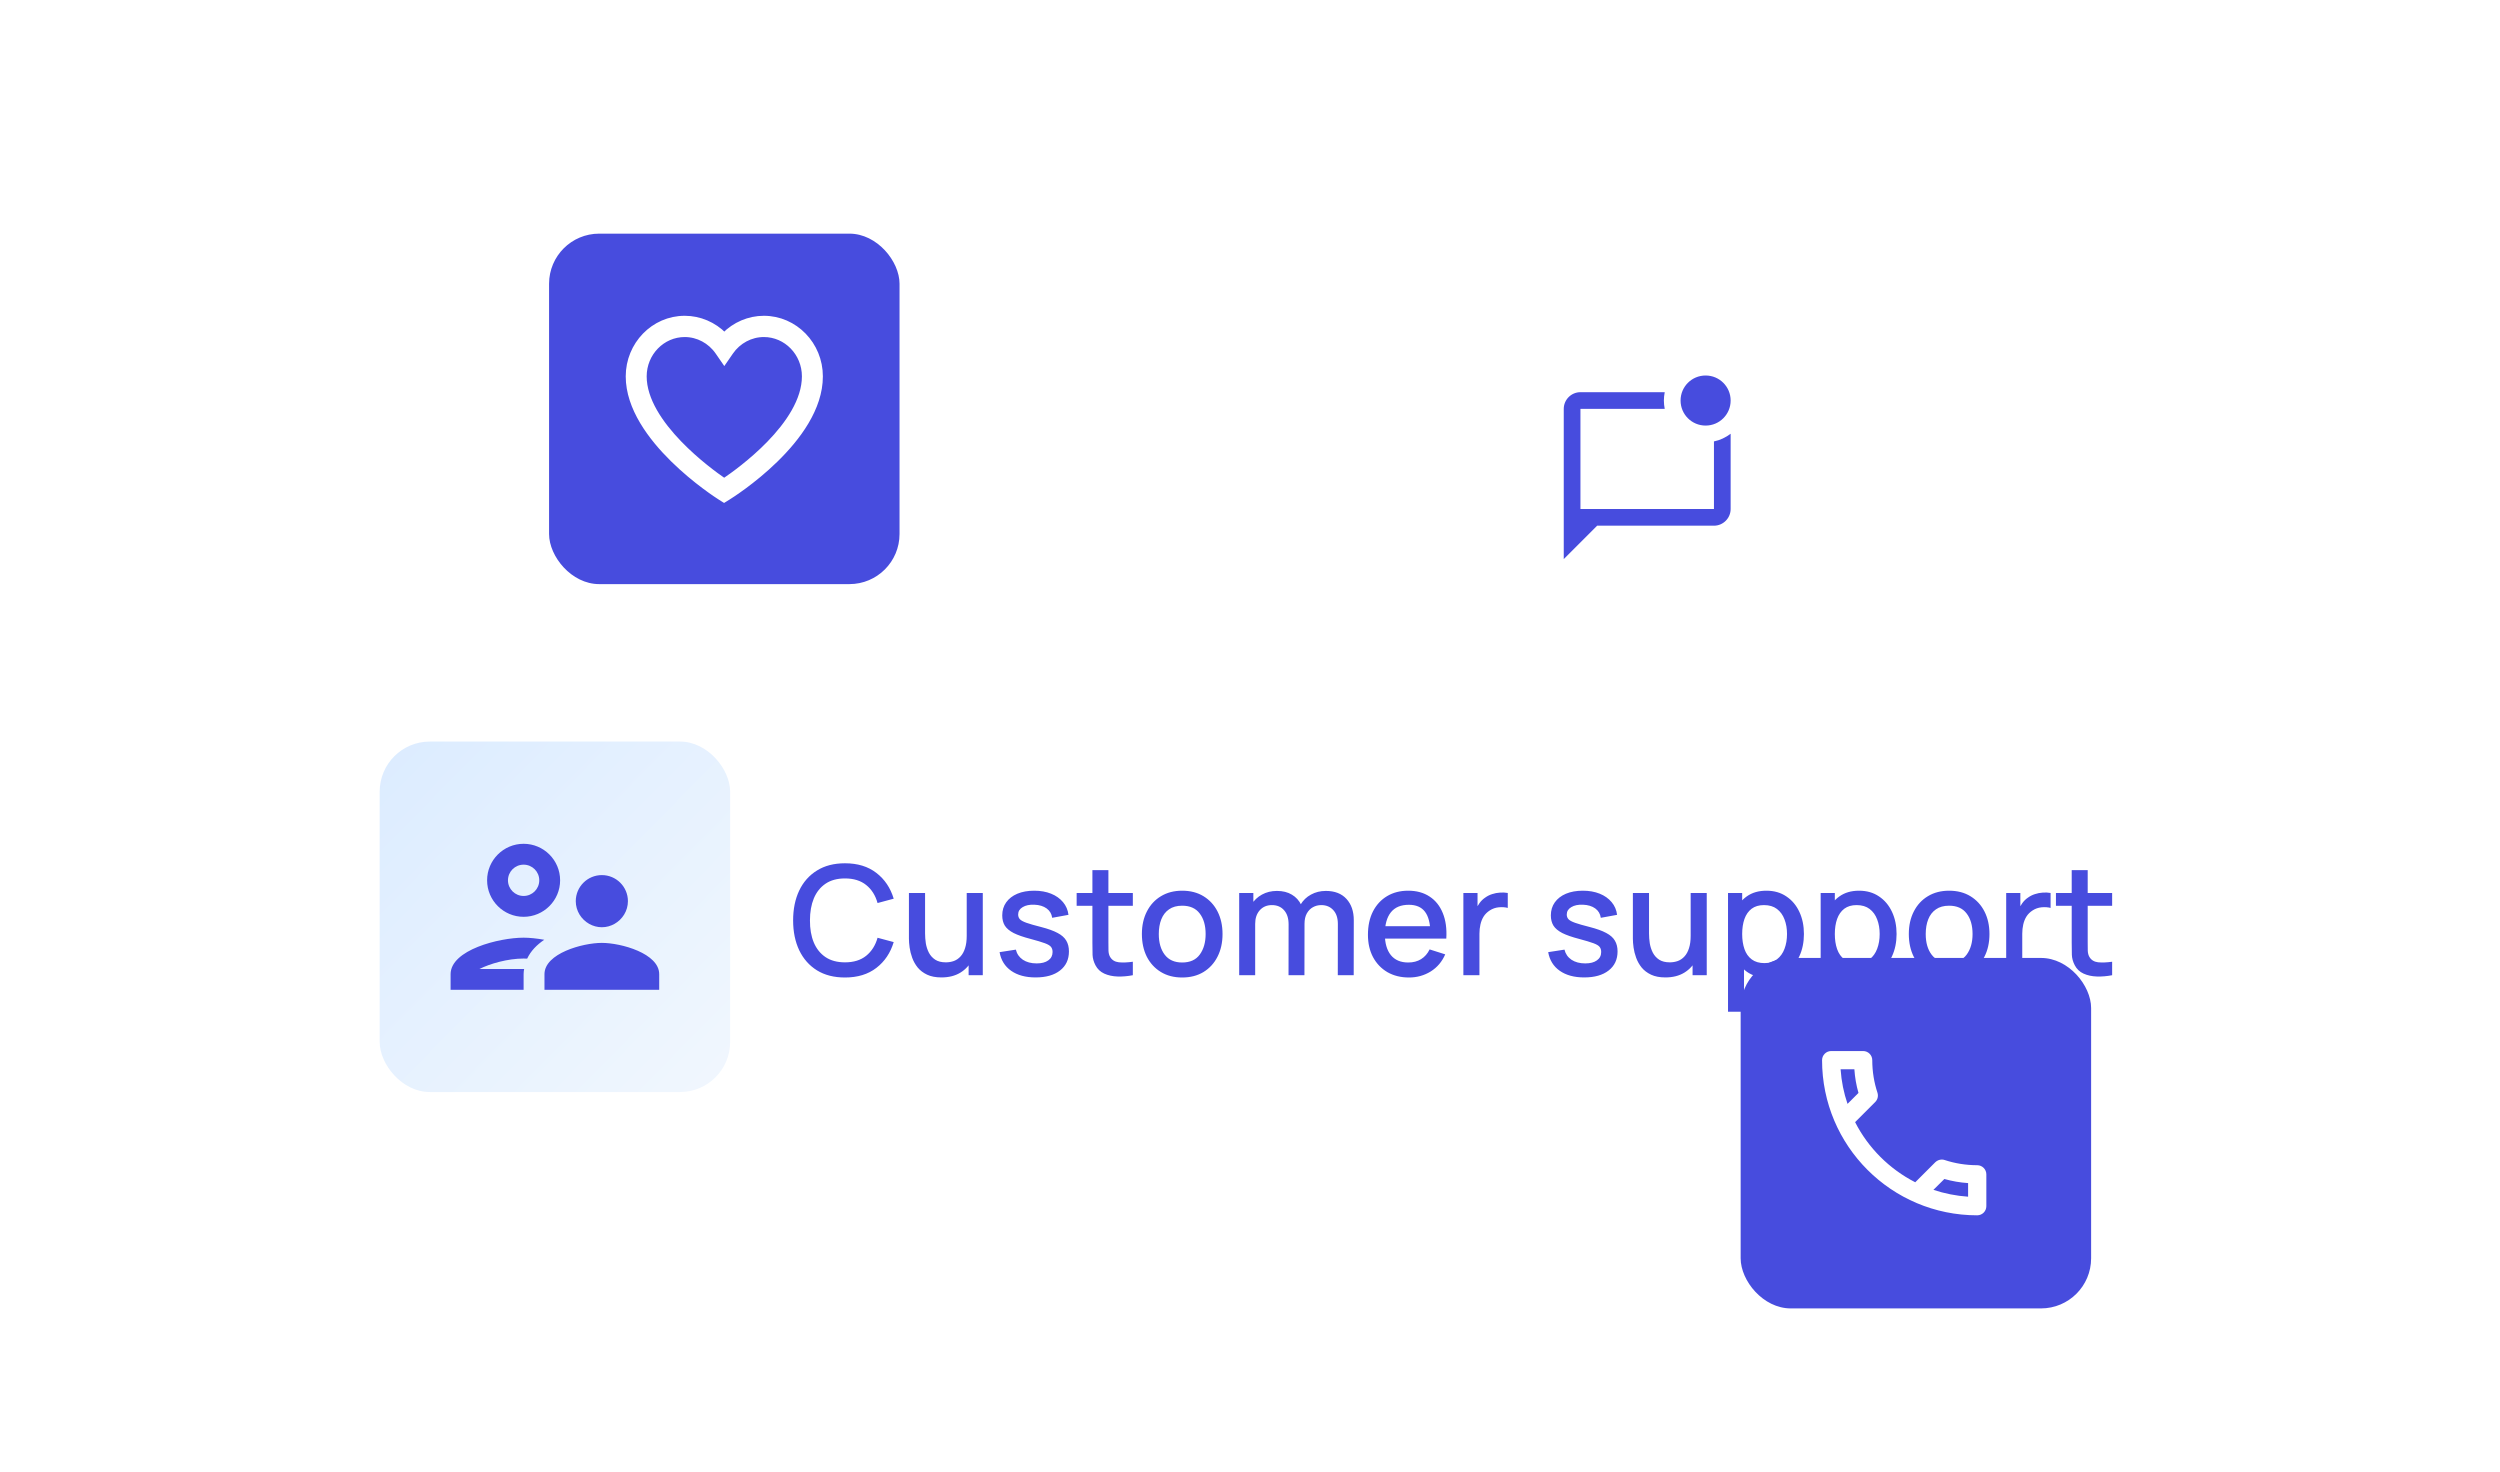
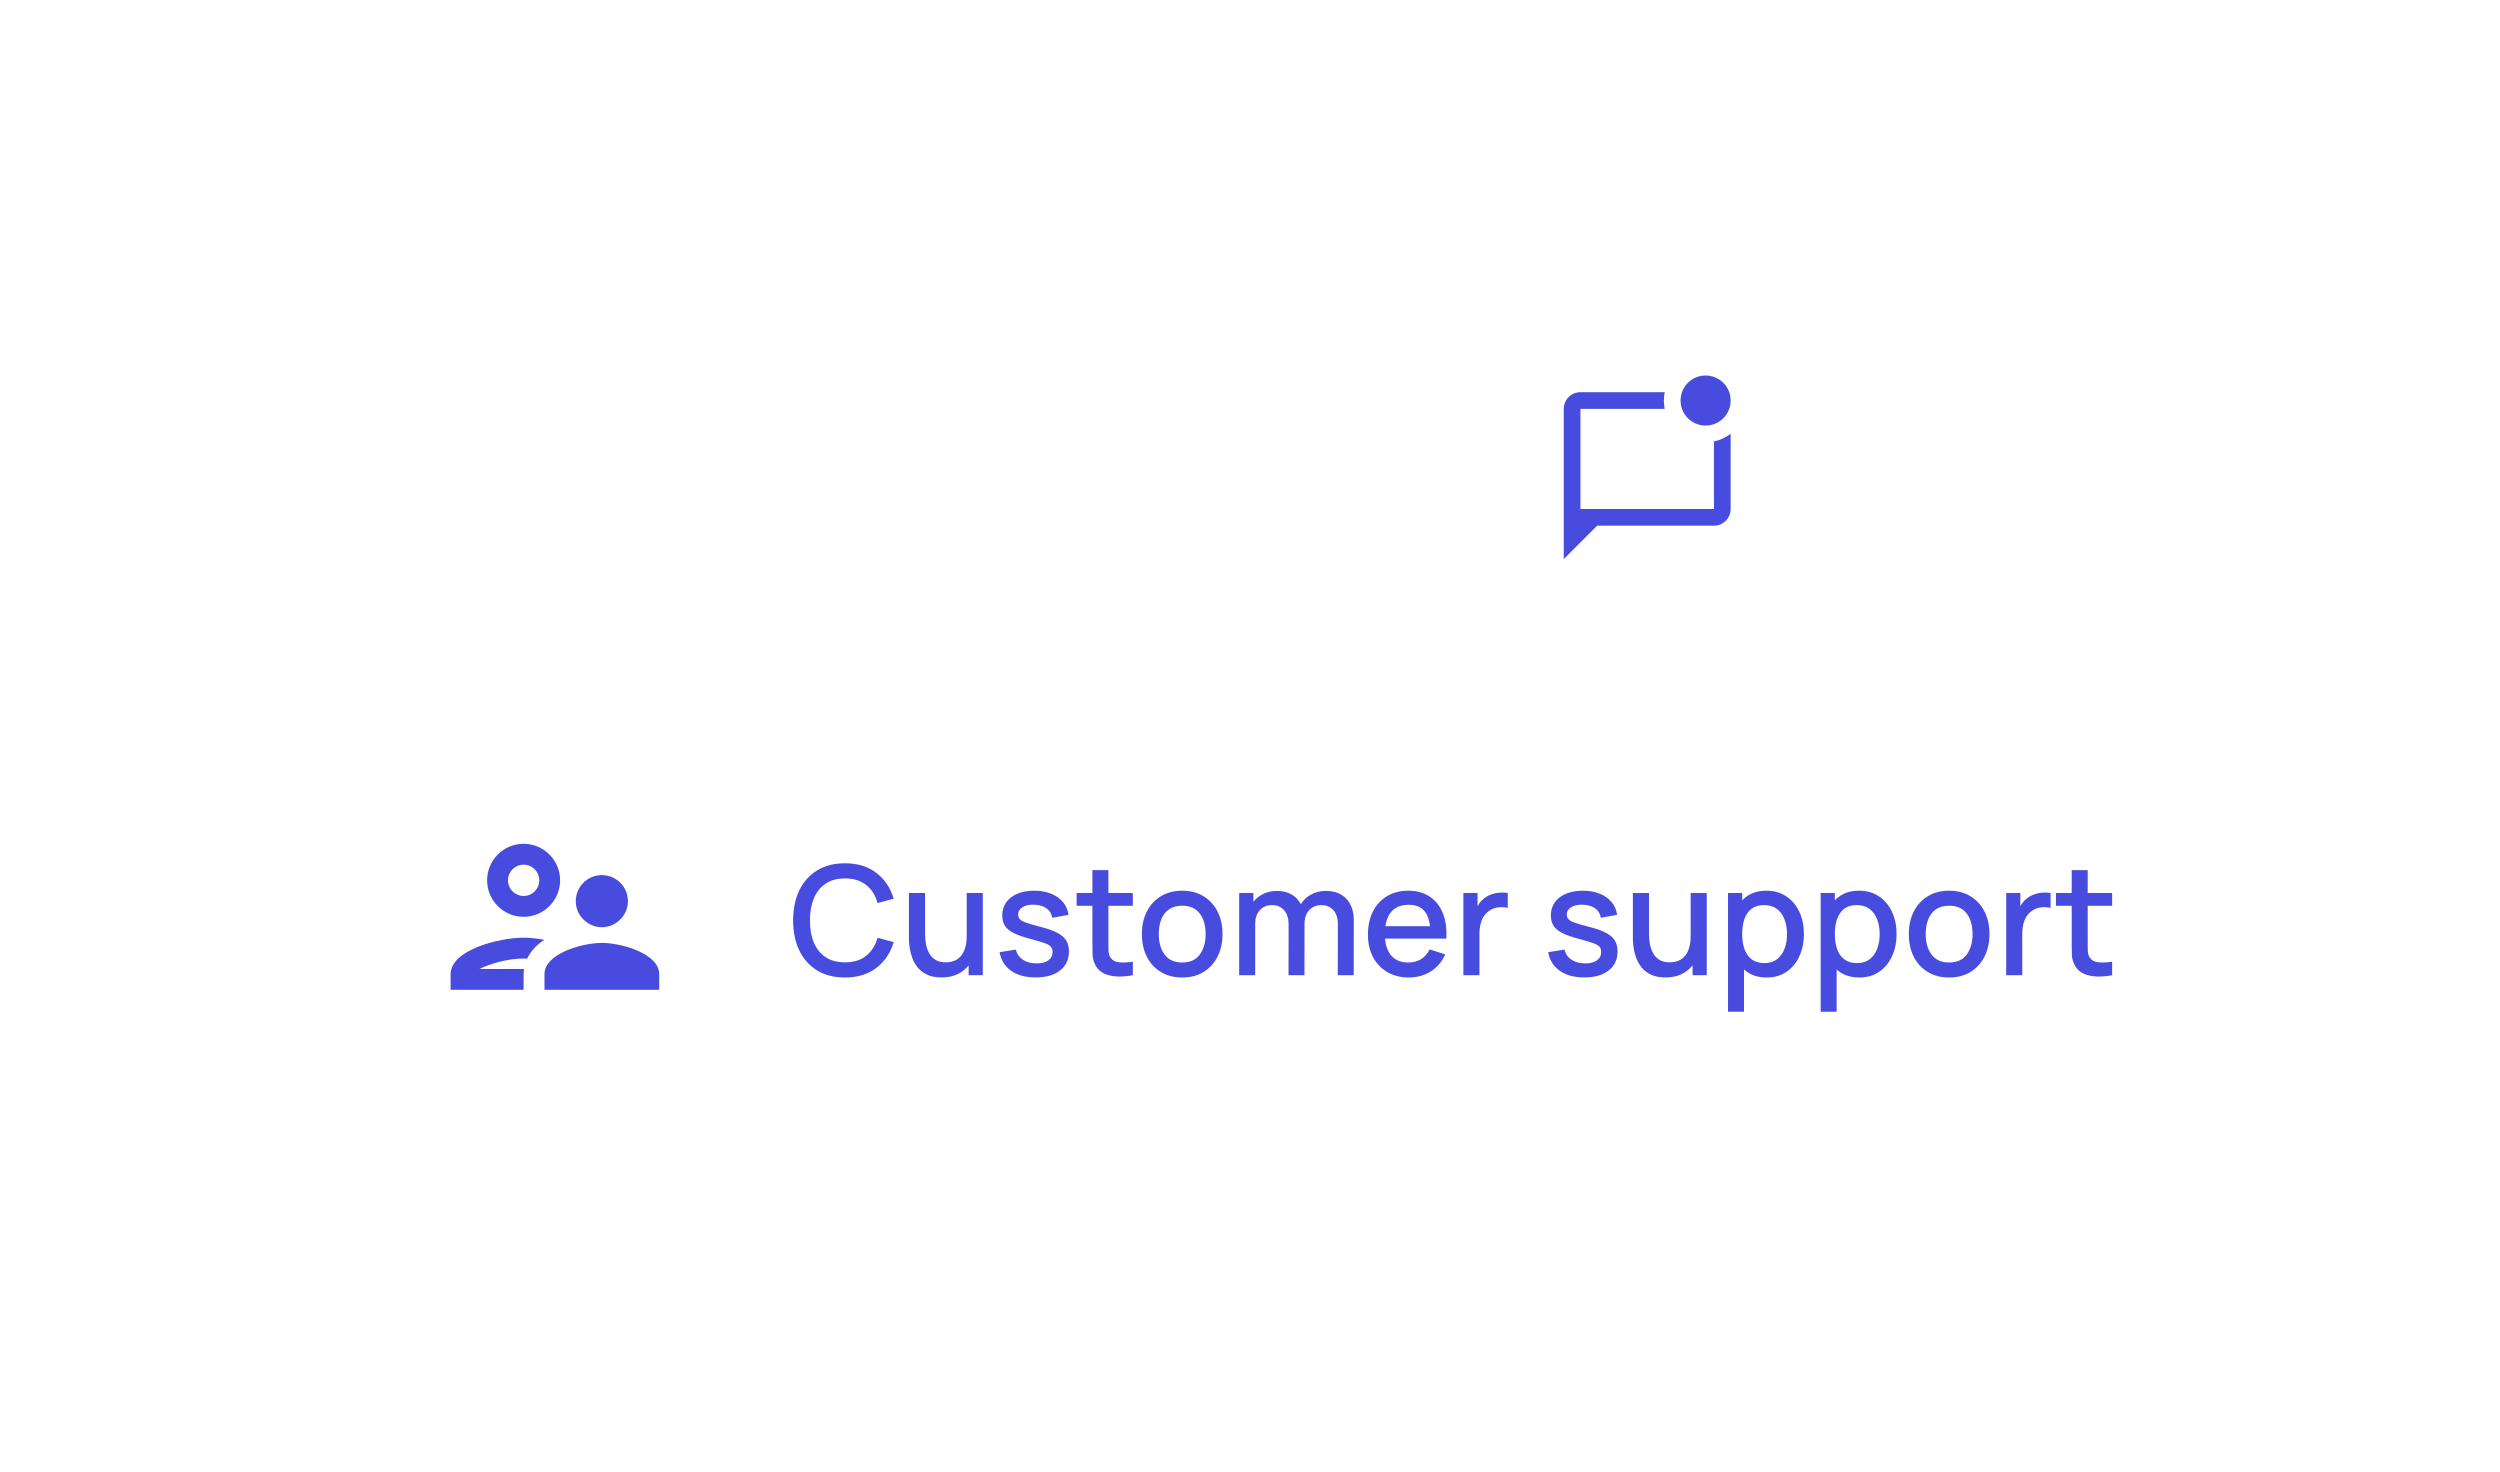
<svg xmlns="http://www.w3.org/2000/svg" width="214" height="126" viewBox="0 0 214 126" fill="none">
  <g filter="url(#filter0_d_2821_6017)">
    <rect x="22.5" y="42.478" width="169" height="50" rx="8" fill="white" shape-rendering="crispEdges" />
-     <rect x="32.5" y="52.478" width="30" height="30" rx="4.29" fill="url(#paint0_linear_2821_6017)" />
    <path d="M44.821 67.479C46.544 67.479 47.946 66.078 47.946 64.354C47.946 62.631 46.544 61.229 44.821 61.229C43.098 61.229 41.696 62.631 41.696 64.354C41.696 66.078 43.098 67.479 44.821 67.479ZM44.821 63.015C45.562 63.015 46.161 63.613 46.161 64.354C46.161 65.095 45.562 65.694 44.821 65.694C44.08 65.694 43.482 65.095 43.482 64.354C43.482 63.613 44.08 63.015 44.821 63.015ZM44.866 71.944H41.044C41.928 71.497 43.455 71.051 44.821 71.051C44.919 71.051 45.027 71.06 45.125 71.06C45.428 70.408 45.955 69.872 46.589 69.444C45.937 69.328 45.321 69.265 44.821 69.265C42.732 69.265 38.571 70.31 38.571 72.39V73.729H44.821V72.39C44.821 72.238 44.839 72.086 44.866 71.944ZM51.518 69.711C49.875 69.711 46.607 70.613 46.607 72.39V73.729H56.428V72.39C56.428 70.613 53.161 69.711 51.518 69.711ZM52.598 68.086C53.277 67.703 53.75 66.979 53.75 66.14C53.75 64.908 52.75 63.908 51.518 63.908C50.286 63.908 49.286 64.908 49.286 66.14C49.286 66.979 49.759 67.703 50.437 68.086C50.759 68.265 51.125 68.372 51.518 68.372C51.911 68.372 52.277 68.265 52.598 68.086Z" fill="#474CDE" />
    <path d="M72.33 72.674C71.391 72.674 70.592 72.47 69.931 72.061C69.271 71.649 68.764 71.075 68.412 70.341C68.065 69.606 67.891 68.755 67.891 67.786C67.891 66.817 68.065 65.965 68.412 65.231C68.764 64.496 69.271 63.925 69.931 63.517C70.592 63.104 71.391 62.897 72.33 62.897C73.412 62.897 74.307 63.171 75.015 63.719C75.728 64.266 76.223 65.003 76.501 65.928L75.119 66.3C74.937 65.644 74.611 65.129 74.142 64.755C73.677 64.381 73.073 64.194 72.33 64.194C71.665 64.194 71.111 64.344 70.668 64.644C70.224 64.944 69.89 65.363 69.664 65.902C69.442 66.441 69.332 67.069 69.332 67.786C69.327 68.503 69.436 69.13 69.657 69.669C69.883 70.208 70.218 70.627 70.661 70.927C71.109 71.227 71.665 71.377 72.33 71.377C73.073 71.377 73.677 71.19 74.142 70.817C74.611 70.438 74.937 69.924 75.119 69.272L76.501 69.643C76.223 70.569 75.728 71.305 75.015 71.853C74.307 72.4 73.412 72.674 72.33 72.674ZM80.587 72.668C80.101 72.668 79.692 72.589 79.362 72.433C79.032 72.276 78.762 72.072 78.554 71.82C78.35 71.564 78.193 71.286 78.085 70.986C77.976 70.686 77.902 70.393 77.863 70.106C77.824 69.819 77.804 69.567 77.804 69.35V65.439H79.186V68.9C79.186 69.174 79.208 69.456 79.251 69.748C79.299 70.034 79.386 70.302 79.512 70.549C79.642 70.797 79.823 70.997 80.053 71.149C80.287 71.301 80.592 71.377 80.965 71.377C81.209 71.377 81.439 71.338 81.656 71.26C81.874 71.177 82.062 71.047 82.223 70.869C82.388 70.691 82.517 70.456 82.608 70.165C82.704 69.874 82.751 69.519 82.751 69.102L83.599 69.422C83.599 70.06 83.479 70.625 83.24 71.116C83.001 71.603 82.658 71.983 82.21 72.257C81.763 72.531 81.222 72.668 80.587 72.668ZM82.914 72.478V70.445H82.751V65.439H84.126V72.478H82.914ZM88.646 72.668C87.79 72.668 87.093 72.478 86.554 72.1C86.015 71.722 85.685 71.19 85.564 70.504L86.958 70.288C87.045 70.653 87.245 70.942 87.558 71.155C87.875 71.364 88.268 71.468 88.738 71.468C89.163 71.468 89.496 71.381 89.735 71.207C89.978 71.034 90.1 70.795 90.1 70.491C90.1 70.312 90.056 70.169 89.969 70.06C89.887 69.947 89.711 69.841 89.442 69.741C89.172 69.641 88.762 69.517 88.21 69.37C87.606 69.213 87.126 69.046 86.769 68.868C86.417 68.685 86.165 68.474 86.013 68.235C85.865 67.992 85.792 67.699 85.792 67.356C85.792 66.93 85.905 66.558 86.13 66.241C86.356 65.924 86.674 65.678 87.082 65.504C87.495 65.331 87.977 65.244 88.529 65.244C89.068 65.244 89.548 65.329 89.969 65.498C90.391 65.667 90.732 65.909 90.993 66.221C91.254 66.53 91.41 66.893 91.462 67.31L90.067 67.564C90.019 67.225 89.861 66.958 89.591 66.762C89.322 66.567 88.972 66.46 88.542 66.443C88.129 66.426 87.795 66.495 87.538 66.652C87.282 66.804 87.154 67.014 87.154 67.284C87.154 67.44 87.202 67.573 87.297 67.681C87.397 67.79 87.588 67.894 87.871 67.994C88.153 68.094 88.57 68.214 89.122 68.353C89.713 68.505 90.182 68.674 90.53 68.861C90.878 69.044 91.125 69.263 91.273 69.519C91.425 69.772 91.501 70.078 91.501 70.438C91.501 71.134 91.247 71.679 90.739 72.074C90.235 72.47 89.537 72.668 88.646 72.668ZM96.971 72.478C96.528 72.565 96.094 72.602 95.668 72.589C95.242 72.576 94.862 72.494 94.527 72.342C94.193 72.19 93.941 71.951 93.771 71.625C93.619 71.334 93.537 71.038 93.523 70.738C93.515 70.434 93.51 70.091 93.51 69.708V63.484H94.879V69.643C94.879 69.926 94.881 70.171 94.886 70.38C94.894 70.588 94.94 70.764 95.023 70.908C95.179 71.177 95.427 71.331 95.766 71.371C96.109 71.405 96.511 71.39 96.971 71.325V72.478ZM92.161 66.534V65.439H96.971V66.534H92.161ZM101.194 72.674C100.49 72.674 99.88 72.515 99.363 72.198C98.846 71.881 98.446 71.444 98.163 70.888C97.885 70.328 97.746 69.682 97.746 68.952C97.746 68.218 97.89 67.573 98.176 67.017C98.463 66.456 98.865 66.022 99.382 65.713C99.899 65.4 100.503 65.244 101.194 65.244C101.898 65.244 102.509 65.402 103.026 65.72C103.543 66.037 103.942 66.473 104.225 67.03C104.507 67.586 104.649 68.227 104.649 68.952C104.649 69.687 104.505 70.334 104.218 70.895C103.936 71.451 103.536 71.888 103.019 72.205C102.502 72.518 101.894 72.674 101.194 72.674ZM101.194 71.39C101.868 71.39 102.369 71.164 102.7 70.712C103.034 70.256 103.202 69.669 103.202 68.952C103.202 68.218 103.032 67.631 102.693 67.193C102.359 66.749 101.859 66.528 101.194 66.528C100.738 66.528 100.362 66.632 100.067 66.841C99.771 67.045 99.552 67.329 99.408 67.694C99.265 68.055 99.193 68.474 99.193 68.952C99.193 69.691 99.363 70.282 99.701 70.725C100.04 71.168 100.538 71.39 101.194 71.39ZM114.515 72.478L114.521 68.092C114.521 67.584 114.391 67.188 114.13 66.906C113.87 66.619 113.526 66.476 113.101 66.476C112.84 66.476 112.601 66.536 112.384 66.658C112.171 66.775 111.997 66.954 111.862 67.193C111.732 67.427 111.667 67.723 111.667 68.079L111.008 67.747C111 67.251 111.104 66.817 111.321 66.443C111.543 66.069 111.843 65.78 112.221 65.576C112.599 65.368 113.022 65.263 113.492 65.263C114.252 65.263 114.841 65.491 115.258 65.948C115.675 66.404 115.884 67.01 115.884 67.766L115.877 72.478H114.515ZM106.074 72.478V65.439H107.287V67.473H107.443V72.478H106.074ZM110.298 72.478L110.304 68.118C110.304 67.605 110.174 67.203 109.913 66.912C109.657 66.621 109.311 66.476 108.877 66.476C108.447 66.476 108.099 66.623 107.834 66.919C107.573 67.214 107.443 67.601 107.443 68.079L106.791 67.662C106.791 67.201 106.902 66.791 107.124 66.43C107.345 66.069 107.645 65.785 108.023 65.576C108.401 65.368 108.829 65.263 109.307 65.263C109.807 65.263 110.233 65.37 110.585 65.583C110.937 65.791 111.204 66.085 111.386 66.463C111.573 66.841 111.667 67.279 111.667 67.779L111.66 72.478H110.298ZM120.609 72.674C119.909 72.674 119.295 72.522 118.764 72.218C118.239 71.909 117.828 71.481 117.533 70.934C117.241 70.382 117.096 69.743 117.096 69.018C117.096 68.249 117.239 67.582 117.526 67.017C117.817 66.452 118.221 66.015 118.738 65.707C119.255 65.398 119.857 65.244 120.544 65.244C121.261 65.244 121.871 65.411 122.375 65.746C122.879 66.076 123.255 66.547 123.503 67.16C123.755 67.773 123.855 68.501 123.803 69.344H122.441V68.848C122.432 68.031 122.275 67.427 121.971 67.036C121.671 66.645 121.213 66.45 120.596 66.45C119.914 66.45 119.401 66.665 119.058 67.095C118.715 67.525 118.543 68.146 118.543 68.959C118.543 69.732 118.715 70.332 119.058 70.758C119.401 71.179 119.896 71.39 120.544 71.39C120.97 71.39 121.337 71.294 121.645 71.103C121.958 70.908 122.202 70.63 122.375 70.269L123.711 70.693C123.438 71.323 123.023 71.811 122.467 72.159C121.91 72.502 121.291 72.674 120.609 72.674ZM118.1 69.344V68.281H123.125V69.344H118.1ZM125.265 72.478V65.439H126.477V67.147L126.308 66.925C126.395 66.699 126.508 66.493 126.647 66.306C126.786 66.115 126.947 65.959 127.129 65.837C127.307 65.707 127.505 65.607 127.722 65.537C127.944 65.463 128.17 65.42 128.4 65.407C128.63 65.389 128.852 65.4 129.065 65.439V66.717C128.835 66.656 128.578 66.639 128.296 66.665C128.018 66.691 127.761 66.78 127.527 66.932C127.305 67.075 127.129 67.249 126.999 67.453C126.873 67.657 126.782 67.886 126.725 68.138C126.669 68.385 126.64 68.648 126.64 68.926V72.478H125.265ZM135.608 72.668C134.752 72.668 134.054 72.478 133.515 72.1C132.977 71.722 132.646 71.19 132.525 70.504L133.92 70.288C134.006 70.653 134.206 70.942 134.519 71.155C134.836 71.364 135.23 71.468 135.699 71.468C136.125 71.468 136.457 71.381 136.696 71.207C136.94 71.034 137.061 70.795 137.061 70.491C137.061 70.312 137.018 70.169 136.931 70.06C136.848 69.947 136.672 69.841 136.403 69.741C136.133 69.641 135.723 69.517 135.171 69.37C134.567 69.213 134.087 69.046 133.731 68.868C133.379 68.685 133.127 68.474 132.975 68.235C132.827 67.992 132.753 67.699 132.753 67.356C132.753 66.93 132.866 66.558 133.092 66.241C133.318 65.924 133.635 65.678 134.043 65.504C134.456 65.331 134.939 65.244 135.49 65.244C136.029 65.244 136.509 65.329 136.931 65.498C137.352 65.667 137.693 65.909 137.954 66.221C138.215 66.53 138.371 66.893 138.423 67.31L137.029 67.564C136.981 67.225 136.822 66.958 136.553 66.762C136.283 66.567 135.934 66.46 135.503 66.443C135.091 66.426 134.756 66.495 134.5 66.652C134.243 66.804 134.115 67.014 134.115 67.284C134.115 67.44 134.163 67.573 134.259 67.681C134.358 67.79 134.55 67.894 134.832 67.994C135.115 68.094 135.532 68.214 136.084 68.353C136.674 68.505 137.144 68.674 137.491 68.861C137.839 69.044 138.087 69.263 138.234 69.519C138.386 69.772 138.463 70.078 138.463 70.438C138.463 71.134 138.208 71.679 137.7 72.074C137.196 72.47 136.498 72.668 135.608 72.668ZM142.557 72.668C142.071 72.668 141.662 72.589 141.332 72.433C141.002 72.276 140.732 72.072 140.524 71.82C140.32 71.564 140.163 71.286 140.055 70.986C139.946 70.686 139.872 70.393 139.833 70.106C139.794 69.819 139.774 69.567 139.774 69.35V65.439H141.156V68.9C141.156 69.174 141.178 69.456 141.221 69.748C141.269 70.034 141.356 70.302 141.482 70.549C141.612 70.797 141.793 70.997 142.023 71.149C142.258 71.301 142.562 71.377 142.935 71.377C143.179 71.377 143.409 71.338 143.626 71.26C143.844 71.177 144.033 71.047 144.193 70.869C144.358 70.691 144.487 70.456 144.578 70.165C144.674 69.874 144.721 69.519 144.721 69.102L145.569 69.422C145.569 70.06 145.449 70.625 145.21 71.116C144.971 71.603 144.628 71.983 144.18 72.257C143.733 72.531 143.192 72.668 142.557 72.668ZM144.884 72.478V70.445H144.721V65.439H146.097V72.478H144.884ZM151.229 72.674C150.556 72.674 149.991 72.511 149.535 72.185C149.078 71.855 148.733 71.41 148.498 70.849C148.264 70.288 148.146 69.656 148.146 68.952C148.146 68.249 148.261 67.616 148.492 67.056C148.726 66.495 149.07 66.054 149.521 65.733C149.978 65.407 150.538 65.244 151.203 65.244C151.864 65.244 152.433 65.407 152.911 65.733C153.393 66.054 153.765 66.495 154.025 67.056C154.286 67.612 154.416 68.244 154.416 68.952C154.416 69.656 154.286 70.291 154.025 70.856C153.769 71.416 153.402 71.859 152.924 72.185C152.45 72.511 151.885 72.674 151.229 72.674ZM147.918 75.607V65.439H149.13V70.504H149.287V75.607H147.918ZM151.04 71.442C151.475 71.442 151.833 71.331 152.116 71.11C152.402 70.888 152.615 70.591 152.754 70.217C152.898 69.839 152.969 69.417 152.969 68.952C152.969 68.492 152.898 68.075 152.754 67.701C152.615 67.327 152.4 67.03 152.109 66.808C151.818 66.586 151.446 66.476 150.995 66.476C150.569 66.476 150.217 66.58 149.939 66.788C149.665 66.997 149.461 67.288 149.326 67.662C149.196 68.035 149.13 68.466 149.13 68.952C149.13 69.439 149.196 69.869 149.326 70.243C149.456 70.617 149.663 70.91 149.945 71.123C150.228 71.336 150.593 71.442 151.04 71.442ZM159.16 72.674C158.486 72.674 157.922 72.511 157.465 72.185C157.009 71.855 156.664 71.41 156.429 70.849C156.194 70.288 156.077 69.656 156.077 68.952C156.077 68.249 156.192 67.616 156.423 67.056C156.657 66.495 157 66.054 157.452 65.733C157.909 65.407 158.469 65.244 159.134 65.244C159.794 65.244 160.364 65.407 160.842 65.733C161.324 66.054 161.695 66.495 161.956 67.056C162.217 67.612 162.347 68.244 162.347 68.952C162.347 69.656 162.217 70.291 161.956 70.856C161.7 71.416 161.333 71.859 160.855 72.185C160.381 72.511 159.816 72.674 159.16 72.674ZM155.849 75.607V65.439H157.061V70.504H157.218V75.607H155.849ZM158.971 71.442C159.406 71.442 159.764 71.331 160.046 71.11C160.333 70.888 160.546 70.591 160.685 70.217C160.829 69.839 160.9 69.417 160.9 68.952C160.9 68.492 160.829 68.075 160.685 67.701C160.546 67.327 160.331 67.03 160.04 66.808C159.749 66.586 159.377 66.476 158.925 66.476C158.5 66.476 158.148 66.58 157.869 66.788C157.596 66.997 157.392 67.288 157.257 67.662C157.126 68.035 157.061 68.466 157.061 68.952C157.061 69.439 157.126 69.869 157.257 70.243C157.387 70.617 157.594 70.91 157.876 71.123C158.158 71.336 158.523 71.442 158.971 71.442ZM166.843 72.674C166.139 72.674 165.529 72.515 165.012 72.198C164.495 71.881 164.095 71.444 163.812 70.888C163.534 70.328 163.395 69.682 163.395 68.952C163.395 68.218 163.539 67.573 163.825 67.017C164.112 66.456 164.514 66.022 165.031 65.713C165.548 65.4 166.152 65.244 166.843 65.244C167.547 65.244 168.158 65.402 168.675 65.72C169.192 66.037 169.592 66.473 169.874 67.03C170.156 67.586 170.298 68.227 170.298 68.952C170.298 69.687 170.154 70.334 169.867 70.895C169.585 71.451 169.185 71.888 168.668 72.205C168.151 72.518 167.543 72.674 166.843 72.674ZM166.843 71.39C167.517 71.39 168.019 71.164 168.349 70.712C168.683 70.256 168.851 69.669 168.851 68.952C168.851 68.218 168.681 67.631 168.342 67.193C168.008 66.749 167.508 66.528 166.843 66.528C166.387 66.528 166.011 66.632 165.716 66.841C165.42 67.045 165.201 67.329 165.057 67.694C164.914 68.055 164.842 68.474 164.842 68.952C164.842 69.691 165.012 70.282 165.351 70.725C165.69 71.168 166.187 71.39 166.843 71.39ZM171.73 72.478V65.439H172.942V67.147L172.773 66.925C172.86 66.699 172.973 66.493 173.112 66.306C173.251 66.115 173.411 65.959 173.594 65.837C173.772 65.707 173.97 65.607 174.187 65.537C174.409 65.463 174.635 65.42 174.865 65.407C175.095 65.389 175.317 65.4 175.53 65.439V66.717C175.299 66.656 175.043 66.639 174.761 66.665C174.483 66.691 174.226 66.78 173.992 66.932C173.77 67.075 173.594 67.249 173.464 67.453C173.338 67.657 173.246 67.886 173.19 68.138C173.133 68.385 173.105 68.648 173.105 68.926V72.478H171.73ZM180.799 72.478C180.356 72.565 179.921 72.602 179.495 72.589C179.07 72.576 178.689 72.494 178.355 72.342C178.02 72.19 177.768 71.951 177.599 71.625C177.447 71.334 177.364 71.038 177.351 70.738C177.342 70.434 177.338 70.091 177.338 69.708V63.484H178.707V69.643C178.707 69.926 178.709 70.171 178.713 70.38C178.722 70.588 178.768 70.764 178.85 70.908C179.007 71.177 179.254 71.331 179.593 71.371C179.936 71.405 180.338 71.39 180.799 71.325V72.478ZM175.989 66.534V65.439H180.799V66.534H175.989Z" fill="#474CDE" />
  </g>
  <g filter="url(#filter1_d_2821_6017)">
    <rect x="124.5" y="11.5" width="35" height="35" rx="17.5" fill="white" />
    <path d="M148.143 26.129V32.571C148.143 33.357 147.5 34 146.714 34H136.714L133.857 36.857V24C133.857 23.214 134.5 22.571 135.286 22.571H142.5C142.457 22.8 142.428 23.043 142.428 23.286C142.428 23.529 142.457 23.771 142.5 24H135.286V32.571H146.714V26.786C147.243 26.679 147.728 26.443 148.143 26.129ZM143.857 23.286C143.857 24.471 144.814 25.429 146 25.429C147.186 25.429 148.143 24.471 148.143 23.286C148.143 22.1 147.186 21.143 146 21.143C144.814 21.143 143.857 22.1 143.857 23.286Z" fill="#474CDE" />
  </g>
-   <rect x="47" y="20" width="30" height="30" rx="4.29" fill="#474CDE" />
-   <path d="M61.858 42.699L61.982 42.777L62.107 42.7L62.33 42.561C62.33 42.561 62.33 42.561 62.33 42.561C62.495 42.459 64.452 41.23 66.37 39.361C68.278 37.502 70.203 34.956 70.203 32.218C70.203 29.494 68.049 27.266 65.387 27.266C64.111 27.266 62.894 27.793 62 28.703C61.106 27.792 59.89 27.266 58.613 27.266C55.951 27.266 53.797 29.494 53.797 32.218C53.797 34.914 55.715 37.459 57.614 39.327C59.524 41.206 61.472 42.454 61.636 42.558L61.636 42.558L61.858 42.699ZM61.807 30.642L62 30.922L62.193 30.642L62.542 30.136C62.542 30.136 62.542 30.136 62.542 30.136C63.2 29.182 64.264 28.616 65.387 28.616C67.306 28.616 68.878 30.226 68.878 32.218C68.878 34.268 67.464 36.317 65.844 37.982C64.336 39.531 62.692 40.705 61.989 41.18C61.287 40.699 59.649 39.51 58.146 37.954C56.53 36.281 55.121 34.236 55.121 32.218C55.121 30.226 56.694 28.616 58.613 28.616H58.613C59.737 28.616 60.801 29.182 61.458 30.136L61.458 30.136L61.807 30.642Z" fill="white" stroke="white" stroke-width="0.469" />
-   <rect x="149" y="82" width="30" height="30" rx="4.29" fill="#474CDE" />
+   <path d="M61.858 42.699L61.982 42.777L62.107 42.7L62.33 42.561C62.33 42.561 62.33 42.561 62.33 42.561C62.495 42.459 64.452 41.23 66.37 39.361C68.278 37.502 70.203 34.956 70.203 32.218C70.203 29.494 68.049 27.266 65.387 27.266C64.111 27.266 62.894 27.793 62 28.703C61.106 27.792 59.89 27.266 58.613 27.266C55.951 27.266 53.797 29.494 53.797 32.218C53.797 34.914 55.715 37.459 57.614 39.327C59.524 41.206 61.472 42.454 61.636 42.558L61.636 42.558L61.858 42.699ZM61.807 30.642L62.193 30.642L62.542 30.136C62.542 30.136 62.542 30.136 62.542 30.136C63.2 29.182 64.264 28.616 65.387 28.616C67.306 28.616 68.878 30.226 68.878 32.218C68.878 34.268 67.464 36.317 65.844 37.982C64.336 39.531 62.692 40.705 61.989 41.18C61.287 40.699 59.649 39.51 58.146 37.954C56.53 36.281 55.121 34.236 55.121 32.218C55.121 30.226 56.694 28.616 58.613 28.616H58.613C59.737 28.616 60.801 29.182 61.458 30.136L61.458 30.136L61.807 30.642Z" fill="white" stroke="white" stroke-width="0.469" />
  <path d="M158.734 91.531C158.781 92.227 158.898 92.906 159.086 93.555L158.148 94.492C157.828 93.555 157.625 92.562 157.555 91.531H158.734V91.531ZM166.437 100.922C167.102 101.109 167.781 101.227 168.469 101.273V102.437C167.437 102.367 166.445 102.164 165.5 101.852L166.437 100.922V100.922ZM159.484 89.969H156.75C156.32 89.969 155.969 90.32 155.969 90.75C155.969 98.086 161.914 104.031 169.25 104.031C169.68 104.031 170.031 103.68 170.031 103.25V100.523C170.031 100.094 169.68 99.742 169.25 99.742C168.281 99.742 167.336 99.586 166.461 99.297C166.383 99.266 166.297 99.258 166.219 99.258C166.016 99.258 165.82 99.336 165.664 99.484L163.945 101.203C161.734 100.07 159.922 98.266 158.797 96.055L160.516 94.336C160.734 94.117 160.797 93.812 160.711 93.539C160.422 92.664 160.266 91.727 160.266 90.75C160.266 90.32 159.914 89.969 159.484 89.969Z" fill="white" />
  <defs>
    <filter id="filter0_d_2821_6017" x="0.5" y="31.479" width="213" height="94" filterUnits="userSpaceOnUse" color-interpolation-filters="sRGB">
      <feFlood flood-opacity="0" result="BackgroundImageFix" />
      <feColorMatrix in="SourceAlpha" type="matrix" values="0 0 0 0 0 0 0 0 0 0 0 0 0 0 0 0 0 0 127 0" result="hardAlpha" />
      <feOffset dy="11" />
      <feGaussianBlur stdDeviation="11" />
      <feComposite in2="hardAlpha" operator="out" />
      <feColorMatrix type="matrix" values="0 0 0 0 0.098 0 0 0 0 0.349 0 0 0 0 0.529 0 0 0 0.12 0" />
      <feBlend mode="normal" in2="BackgroundImageFix" result="effect1_dropShadow_2821_6017" />
      <feBlend mode="normal" in="SourceGraphic" in2="effect1_dropShadow_2821_6017" result="shape" />
    </filter>
    <filter id="filter1_d_2821_6017" x="102.5" y="0.5" width="79" height="79" filterUnits="userSpaceOnUse" color-interpolation-filters="sRGB">
      <feFlood flood-opacity="0" result="BackgroundImageFix" />
      <feColorMatrix in="SourceAlpha" type="matrix" values="0 0 0 0 0 0 0 0 0 0 0 0 0 0 0 0 0 0 127 0" result="hardAlpha" />
      <feOffset dy="11" />
      <feGaussianBlur stdDeviation="11" />
      <feComposite in2="hardAlpha" operator="out" />
      <feColorMatrix type="matrix" values="0 0 0 0 0.098 0 0 0 0 0.349 0 0 0 0 0.529 0 0 0 0.12 0" />
      <feBlend mode="normal" in2="BackgroundImageFix" result="effect1_dropShadow_2821_6017" />
      <feBlend mode="normal" in="SourceGraphic" in2="effect1_dropShadow_2821_6017" result="shape" />
    </filter>
    <linearGradient id="paint0_linear_2821_6017" x1="32.969" y1="53.416" x2="62.5" y2="82.478" gradientUnits="userSpaceOnUse">
      <stop stop-color="#DCECFF" />
      <stop offset="1" stop-color="#F1F7FE" />
    </linearGradient>
  </defs>
</svg>